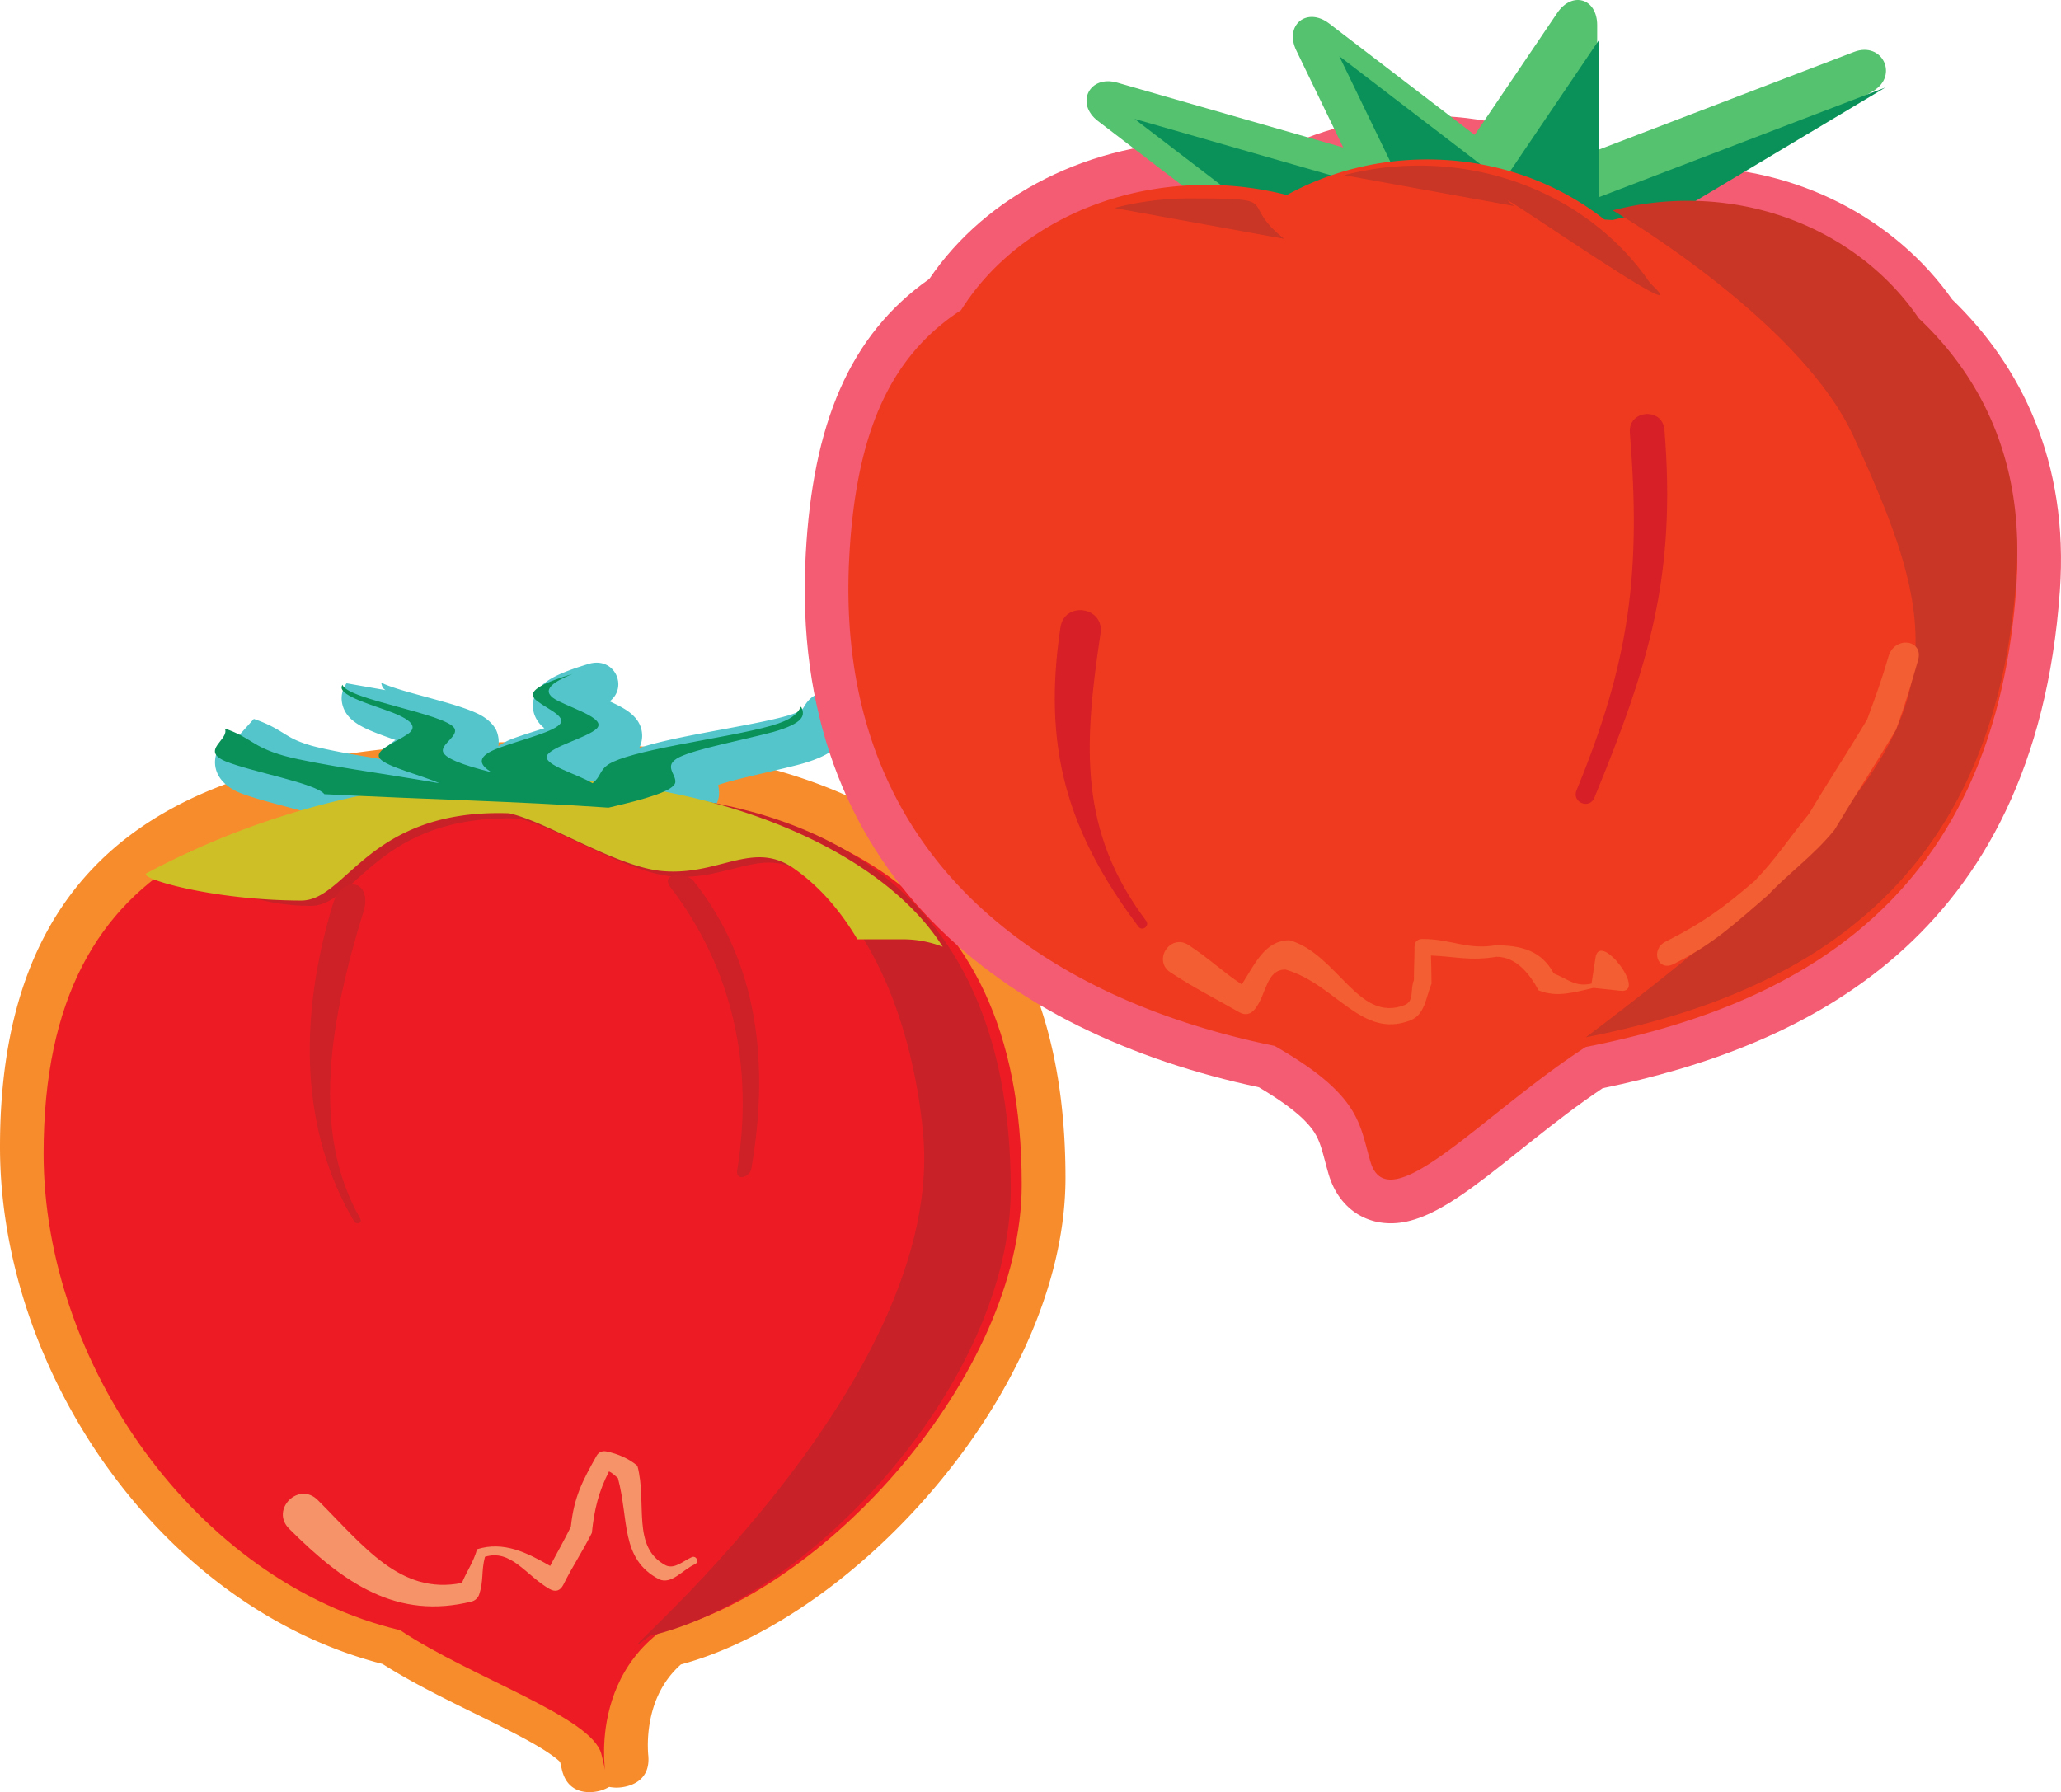
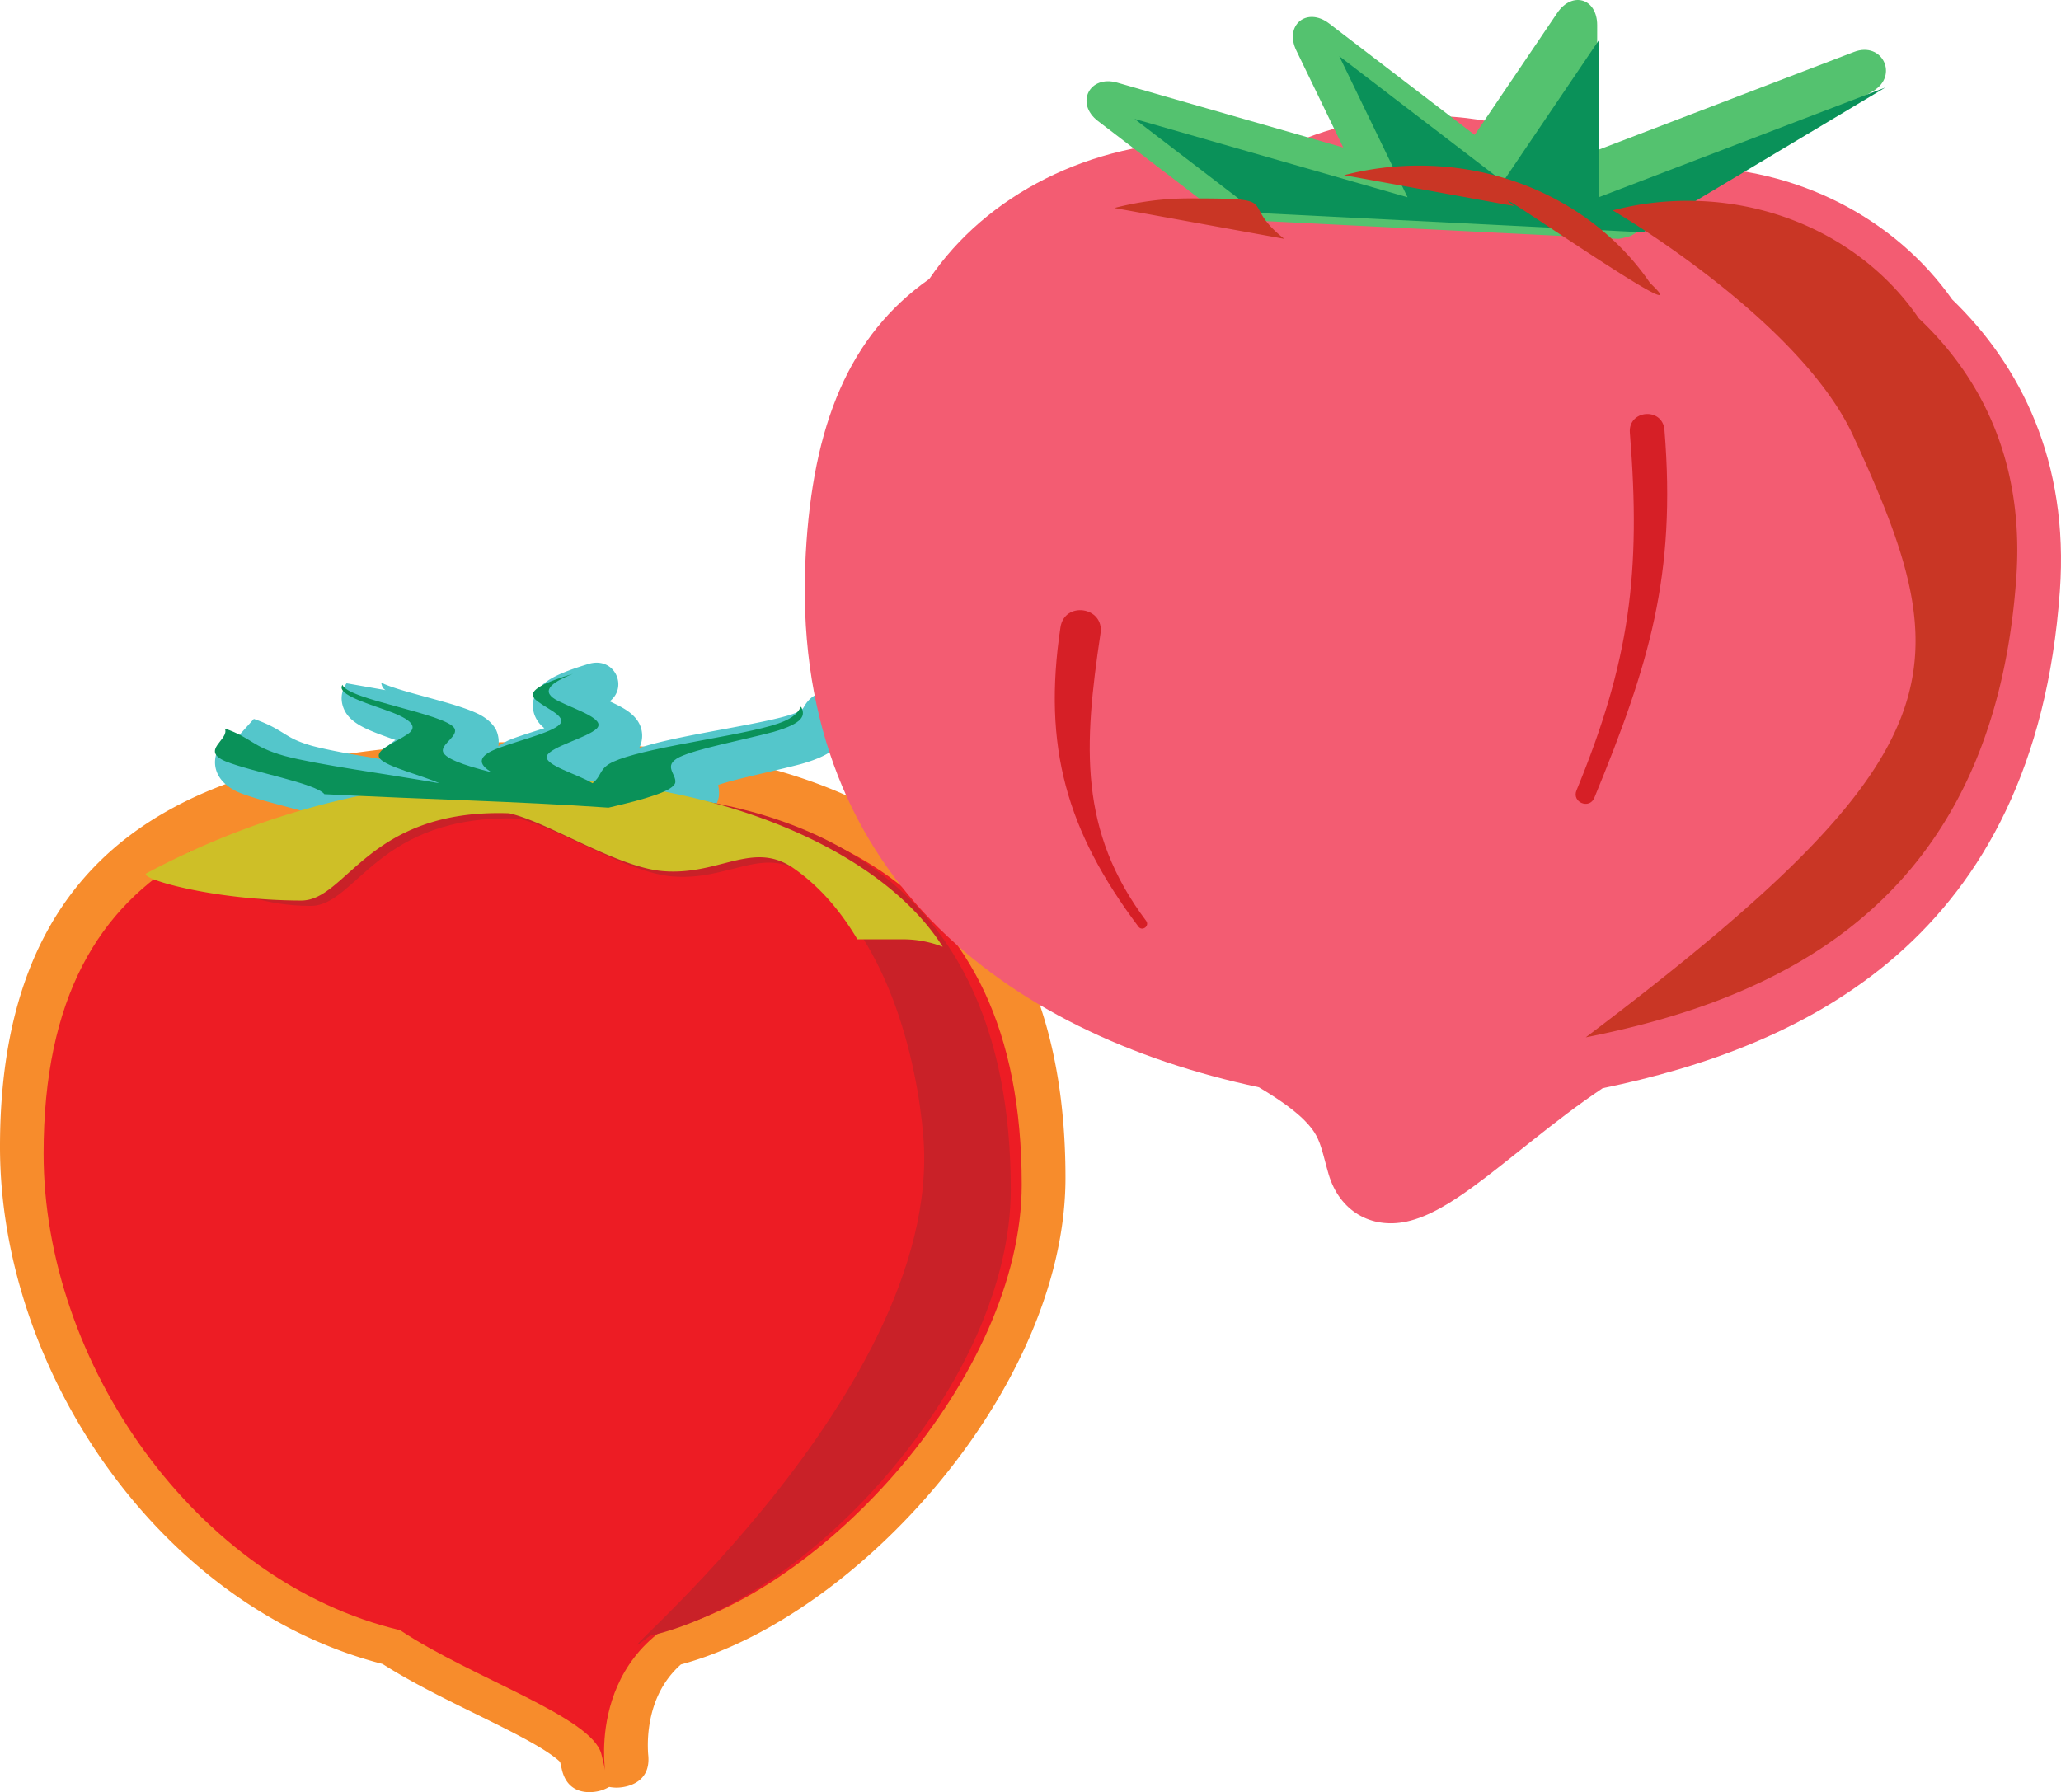
<svg xmlns="http://www.w3.org/2000/svg" width="267.008" height="232.207">
  <path fill="#f78c2c" d="M72.562 228.294c-.19-.191-.55-.507-1.175-.945-1.407-.992-3.438-2.11-6.012-3.414-2.602-1.32-5.457-2.68-8.25-4.102-2.656-1.355-5.258-2.765-7.566-4.234C20.672 208.173 0 177.583 0 148.583c0-45.953 34.352-52.449 69.633-52.449 36.25 0 68.402 11.117 68.402 56.465 0 27.172-26.906 56.906-49.82 63.063-2.457 2.18-3.547 4.906-4.004 7.378a17.03 17.03 0 0 0-.277 3.454c.008.41.03.738.054.964.36 3.887-3.394 4.211-4.297 4.157a6.276 6.276 0 0 1-.77-.086 7.406 7.406 0 0 1-.745.355c-1.02.406-4.586 1.082-5.406-2.703l-.207-.887" />
  <path fill="#54c6cb" d="M93.031 101.708c.098.422.164.95.094 1.516-.281 1.582-1.555 2.496-2.066 2.813-.696.425-1.536.773-2.372 1.066-1.609.566-3.828 1.144-6.378 1.73l-.832.067c-12.067-.84-23.672-1.063-36.758-1.746l-2.051-1.047c-.246-.13-.41-.059-.766-.188-.918-.332-2.078-.664-3.3-.992-2.739-.742-5.801-1.5-7.622-2.238-3.168-1.344-3.898-4.012-2.316-6.332.219-.324.523-.645.73-.973.25.543.344 1.102.008 1.637l3.485-3.871c1.055.363 1.84.719 2.496 1.066.61.324 1.105.64 1.629.961.773.473 1.582.938 3.445 1.469 2.13.566 5.305 1.129 8.778 1.691.109-.363.269-.707.468-1.004.453-.668 1.086-1.152 1.535-1.453-1.597-.554-3.086-1.093-4.12-1.62-.575-.294-1.419-.774-2.028-1.516-.824-1.008-1.27-2.676-.195-4.211l5.054.89c-.457-.27-.504-.726-.578-.996.188.11.551.277 1.149.492 1.242.45 2.867.891 4.507 1.34 1.782.488 3.579.973 4.997 1.465.84.29 1.566.586 2.125.875.484.254 1.546.895 2.113 1.961.348.75.398 1.492.3 2.121a8.717 8.717 0 0 1 2.024-1.035c1.203-.438 2.621-.867 3.934-1.293a5.45 5.45 0 0 1-.575-.55c-.957-1.102-1.242-2.684-.449-4.079.547-.96 1.446-1.539 2-1.855 1.235-.704 2.996-1.309 4.73-1.836 3.407-1.043 5.184 2.988 2.759 4.84.527.242 1.023.48 1.421.699.551.3 1.485.843 2.102 1.691a3.466 3.466 0 0 1 .305 3.649c1.976-.649 4.543-1.208 7.28-1.739 4.345-.847 9.032-1.613 11.856-2.422 1.262-.363 1.758-.656 1.93-.785.023-.027.164-.176.258-.347 1.332-2.399 3.687-2.38 4.976.043.567 1.066 1.125 3.03-.46 4.828-1.07 1.215-2.88 1.933-4.856 2.5-2.02.539-4.559 1.097-6.848 1.652-1.652.395-2.992.754-3.918 1.066" />
  <path fill="#ed1c24" d="M132.367 153.49c0 24.773-25.836 53.05-46.75 57.875-11.133 8.347-5.75 23.582-7.707 15.91-1.23-4.82-16.71-9.828-26.078-16.051-26.5-6.289-46.184-34.68-46.184-61.75 0-40.398 28.641-46.789 63.977-46.789 35.332 0 62.742 10.41 62.742 50.805" />
  <path fill="#c92128" d="M130.95 154.083c0 24.77-25.837 53.051-46.75 57.875-11.13 8.348 38.277-30.425 35.413-64.789-.816-9.793-4.625-26.425-15.61-34-5.253-3.625-9.624 1-16.901.391-5.997-.504-14.883-6.379-19.93-7.496-18.293-.606-20.996 11.332-26.93 11.316-11.578-.035-16.879-6.718-15.59-7.062 79.368-21.262 106.297 3.367 106.297 43.765" />
  <path fill="#cebf27" d="M111.074 121.705c-2.156-3.633-4.879-6.868-8.297-9.227-5.257-3.625-9.625 1-16.902.39-6-.503-14.883-6.382-19.934-7.496-18.289-.609-20.992 11.333-26.93 11.313-11.574-.031-21.206-2.906-20.03-3.535 42.519-22.676 90.433-10.656 103.148 9.523a14.177 14.177 0 0 0-5.164-.968h-5.89" />
-   <path fill="#ce2027" d="M95.496 151.685c2.18-13.43-.512-26.121-8.676-36.777-1.285-1.82 1.973-1.914 2.985-.82 8.53 10.695 9.863 23.964 7.52 37.402-.263 1.09-1.997 1.554-1.829.195m-49.606 6.602c-6.78-11.457-7.433-25.84-2.71-41.32 1.347-3.723 5.011-2.821 3.96 1-4.421 14.218-6.902 28.714-.472 39.921.34.633-.496.805-.777.399" />
  <path fill="#0a9159" d="M78.832 104.646c4.863-1.121 8.461-2.164 8.656-3.27.137-1.109-1.656-2.164.52-3.273 2.246-1.094 8.191-2.2 12.195-3.27 3.942-1.132 4.164-2.16 3.57-3.273-.464.84-1.03 1.664-3.882 2.48-2.883.829-7.664 1.618-12.098 2.48-4.402.856-7.57 1.65-8.906 2.481-1.293.84-1 1.633-2.125 2.48-1.989-1.194-6.32-2.347-5.91-3.542.484-1.2 5.214-2.336 6.464-3.543 1.164-1.207-2.453-2.328-4.945-3.543-2.465-1.203-1.11-2.352 1.844-3.543-3.492 1.066-5.926 2.11-4.988 3.187.968 1.079 3.988 2.114 3.414 3.188-.625 1.082-4.95 2.11-7.926 3.191-2.934 1.067-2.813 2.118-1.031 3.188-3.766-.938-6.32-1.875-6.32-2.836.034-.957 1.972-1.879 1.527-2.832-1.02-1.922-14-3.75-14.516-5.672-.754 1.078 2.137 2.086 5.348 3.191 3.187 1.098 4.652 2.114 3.12 3.188-1.55 1.086-4.472 2.105-3.624 3.191.91 1.082 5.308 2.121 7.703 3.188-6.785-1.195-15.688-2.367-20.086-3.543-4.305-1.234-4.168-2.324-7.711-3.543.668 1.434-3.27 2.82.102 4.25 3.484 1.41 11.64 2.82 12.8 4.254 13.102.683 24.723.906 36.805 1.746" />
-   <path fill="#f79369" d="M90.023 202.681c-1.613.734-3.03 2.676-4.648 1.945-5.031-2.652-3.863-7.675-5.32-13.105-.461-.395-.735-.672-1.153-.871-1.328 2.586-1.91 4.879-2.226 7.972-1.254 2.5-2.434 4.192-3.684 6.692-.414.828-1.031 1.012-1.832.55-3.027-1.745-4.953-5.19-8.332-4.144-.508 1.906-.133 3.016-.766 4.922-.128.387-.53.758-.93.86-9.667 2.417-16.554-2.301-23.671-9.419-2.477-2.476 1.238-6.187 3.71-3.71 5.993 5.992 10.708 12.324 18.669 10.73.633-1.516 1.531-2.754 1.965-4.367 3.441-1.07 6.414.414 9.472 2.164.922-1.766 1.657-3.016 2.68-5.067.398-3.832 1.473-5.886 3.324-9.187.266-.477.73-.691 1.27-.582 1.511.3 2.969.957 4.027 1.867 1.3 4.84-.805 10.54 3.676 12.899 1.14.515 2.215-.54 3.355-1.06.606-.273 1.02.638.414.911" />
  <path fill="#f35c72" d="M165.969 19.298c5.676-2.75 12.12-4.293 18.922-4.293 9.18 0 17.703 2.809 24.574 7.598 2.71-.633 5.93-.988 9.187-.988 14.211 0 26.891 6.734 34.254 17.183 8.867 8.559 15.16 20.989 13.953 37.793-3.246 45.328-33.406 59.074-59.226 64.406-6.235 4.16-12.192 9.446-16.926 12.868-2.445 1.77-5.508 3.789-8.516 4.422-4.586.964-8.648-1.36-10.066-6.141-.355-1.207-.605-2.332-.957-3.441-.258-.813-.523-1.426-.922-2.04-.777-1.191-2.492-3.03-7.164-5.789-32.758-6.968-60.973-27.765-58.695-69.129.918-16.687 5.578-28.277 16.008-35.605 7.363-10.883 20.859-17.832 35.875-17.832 3.335 0 6.585.34 9.699.988" />
  <path fill="#54c26f" d="M159.73 28.439c-.152-.008-1.457-.484-1.578-.578l-15.918-12.188c-2.972-2.277-1.097-6 2.5-4.968l29.29 8.41-6.087-12.582c-1.585-3.278 1.375-5.696 4.266-3.48l18.844 14.429 10.695-15.8c1.945-2.872 5.176-1.884 5.176 1.585V19.47l33.297-12.75c3.637-1.39 5.805 3.074 2.465 5.07L211.3 30.548c-.124.074-1.448.407-1.593.399l-49.977-2.508" />
  <path fill="#0a9159" d="m212.871 30.099 31.379-18.758-37.14 14.219V5.247L194.73 23.53 173.508 7.28l8.844 18.281-35.375-10.156 15.918 12.187L212.87 30.1" />
-   <path fill="#f03a1f" d="M124.508 40.181c6.047-9.652 18-16.219 31.758-16.219 3.632 0 7.14.457 10.445 1.309 5.309-2.926 11.527-4.613 18.176-4.613 8.773 0 16.797 2.933 22.965 7.785l1.082.066a38.286 38.286 0 0 1 9.71-1.242c12.637 0 23.715 6.082 29.934 15.223 7.977 7.511 13.723 18.453 12.633 33.691-3.027 42.242-30.824 54.523-55.774 59.48-13.28 8.579-25.554 22.754-27.89 14.872-1.465-4.957-1.242-8.618-12.418-15.016-31.613-6.465-57.18-25.598-55.098-63.465.899-16.308 5.453-25.98 14.477-31.87" />
  <path fill="#c93625" d="M240.082 56.458c-6.973-15.12-31.148-29.199-31.148-29.199a38.286 38.286 0 0 1 9.71-1.242c12.637 0 23.715 6.082 29.934 15.223 7.977 7.511 13.723 18.453 12.633 33.691-3.027 42.242-30.824 54.524-55.773 59.48 48.82-36.851 48.578-47.742 34.644-77.953" />
  <path fill="#d61f26" d="M204.238 102.415c6.88-16.707 8.387-28.16 6.914-46.343-.242-2.989 4.243-3.352 4.485-.36 1.527 18.82-1.965 30.356-9.086 47.657-.637 1.539-2.946.59-2.313-.954" />
-   <path fill="#f35e32" d="M215.809 121.99c4.808-2.414 7.472-4.383 11.527-7.86 2.902-3.054 4.375-5.437 7.027-8.687 2.903-4.848 4.621-7.356 7.524-12.2 1.164-3.19 1.863-5.054 2.777-8.195.785-2.699 4.61-2.187 3.824.508-.945 3.258-1.652 5.691-2.855 8.996-2.903 4.844-5.067 8.13-7.969 12.977-2.738 3.355-5.652 5.332-8.652 8.488-4.32 3.707-7.075 6.328-12.2 8.902-2.058 1.032-3.066-1.894-1.003-2.93" />
  <path fill="#d61f26" d="M147.48 120.06c-9.285-12.375-12.418-23.29-10.097-38.762.52-3.46 5.71-2.683 5.191.778-2.183 14.562-2.832 25.586 5.906 37.234.5.668-.5 1.418-1 .75" />
  <path fill="#c93625" d="m196.148 26.697-22.015-4a38.462 38.462 0 0 1 9.71-1.239c12.637 0 23.72 6.082 29.934 15.223 7.977 7.508-23.797-14.84-17.629-9.984m-29.765 4.25L144.37 26.95a38.264 38.264 0 0 1 9.711-1.243c12.633 0 6.133.387 12.3 5.239" />
-   <path fill="#f35e32" d="m209.93 128.376-3.485-.37c-2.504.554-4.75 1.292-7.11.32-1.175-2.133-2.898-4.356-5.456-4.356-3.422.57-5.36-.035-8.492-.16.023 1.23.07 2.277.07 3.645-.738 1.773-.836 4.023-2.758 4.761-6.3 2.446-9.597-4.66-16.156-6.59-2.535 0-2.43 3.18-3.953 5.106-.574.73-1.281.867-2.086.402-3.285-1.894-5.567-2.98-8.852-5.129-2.37-1.55-.043-5.11 2.328-3.558 2.778 1.82 4.426 3.484 6.895 5.101 1.734-2.66 2.984-5.718 6.215-5.718 6.219 1.828 8.867 10.722 14.844 8.406 1.343-.516.722-2 1.242-3.239 0-1.75.078-2.519.078-4.269 0-.711.355-1.063 1.062-1.063 3.711 0 5.727 1.434 9.438.817 3.469 0 5.953.754 7.543 3.644 1.972.813 2.805 1.786 4.89 1.32l.516-3.37c.543-3.543 6.79 4.683 3.227 4.3" />
</svg>